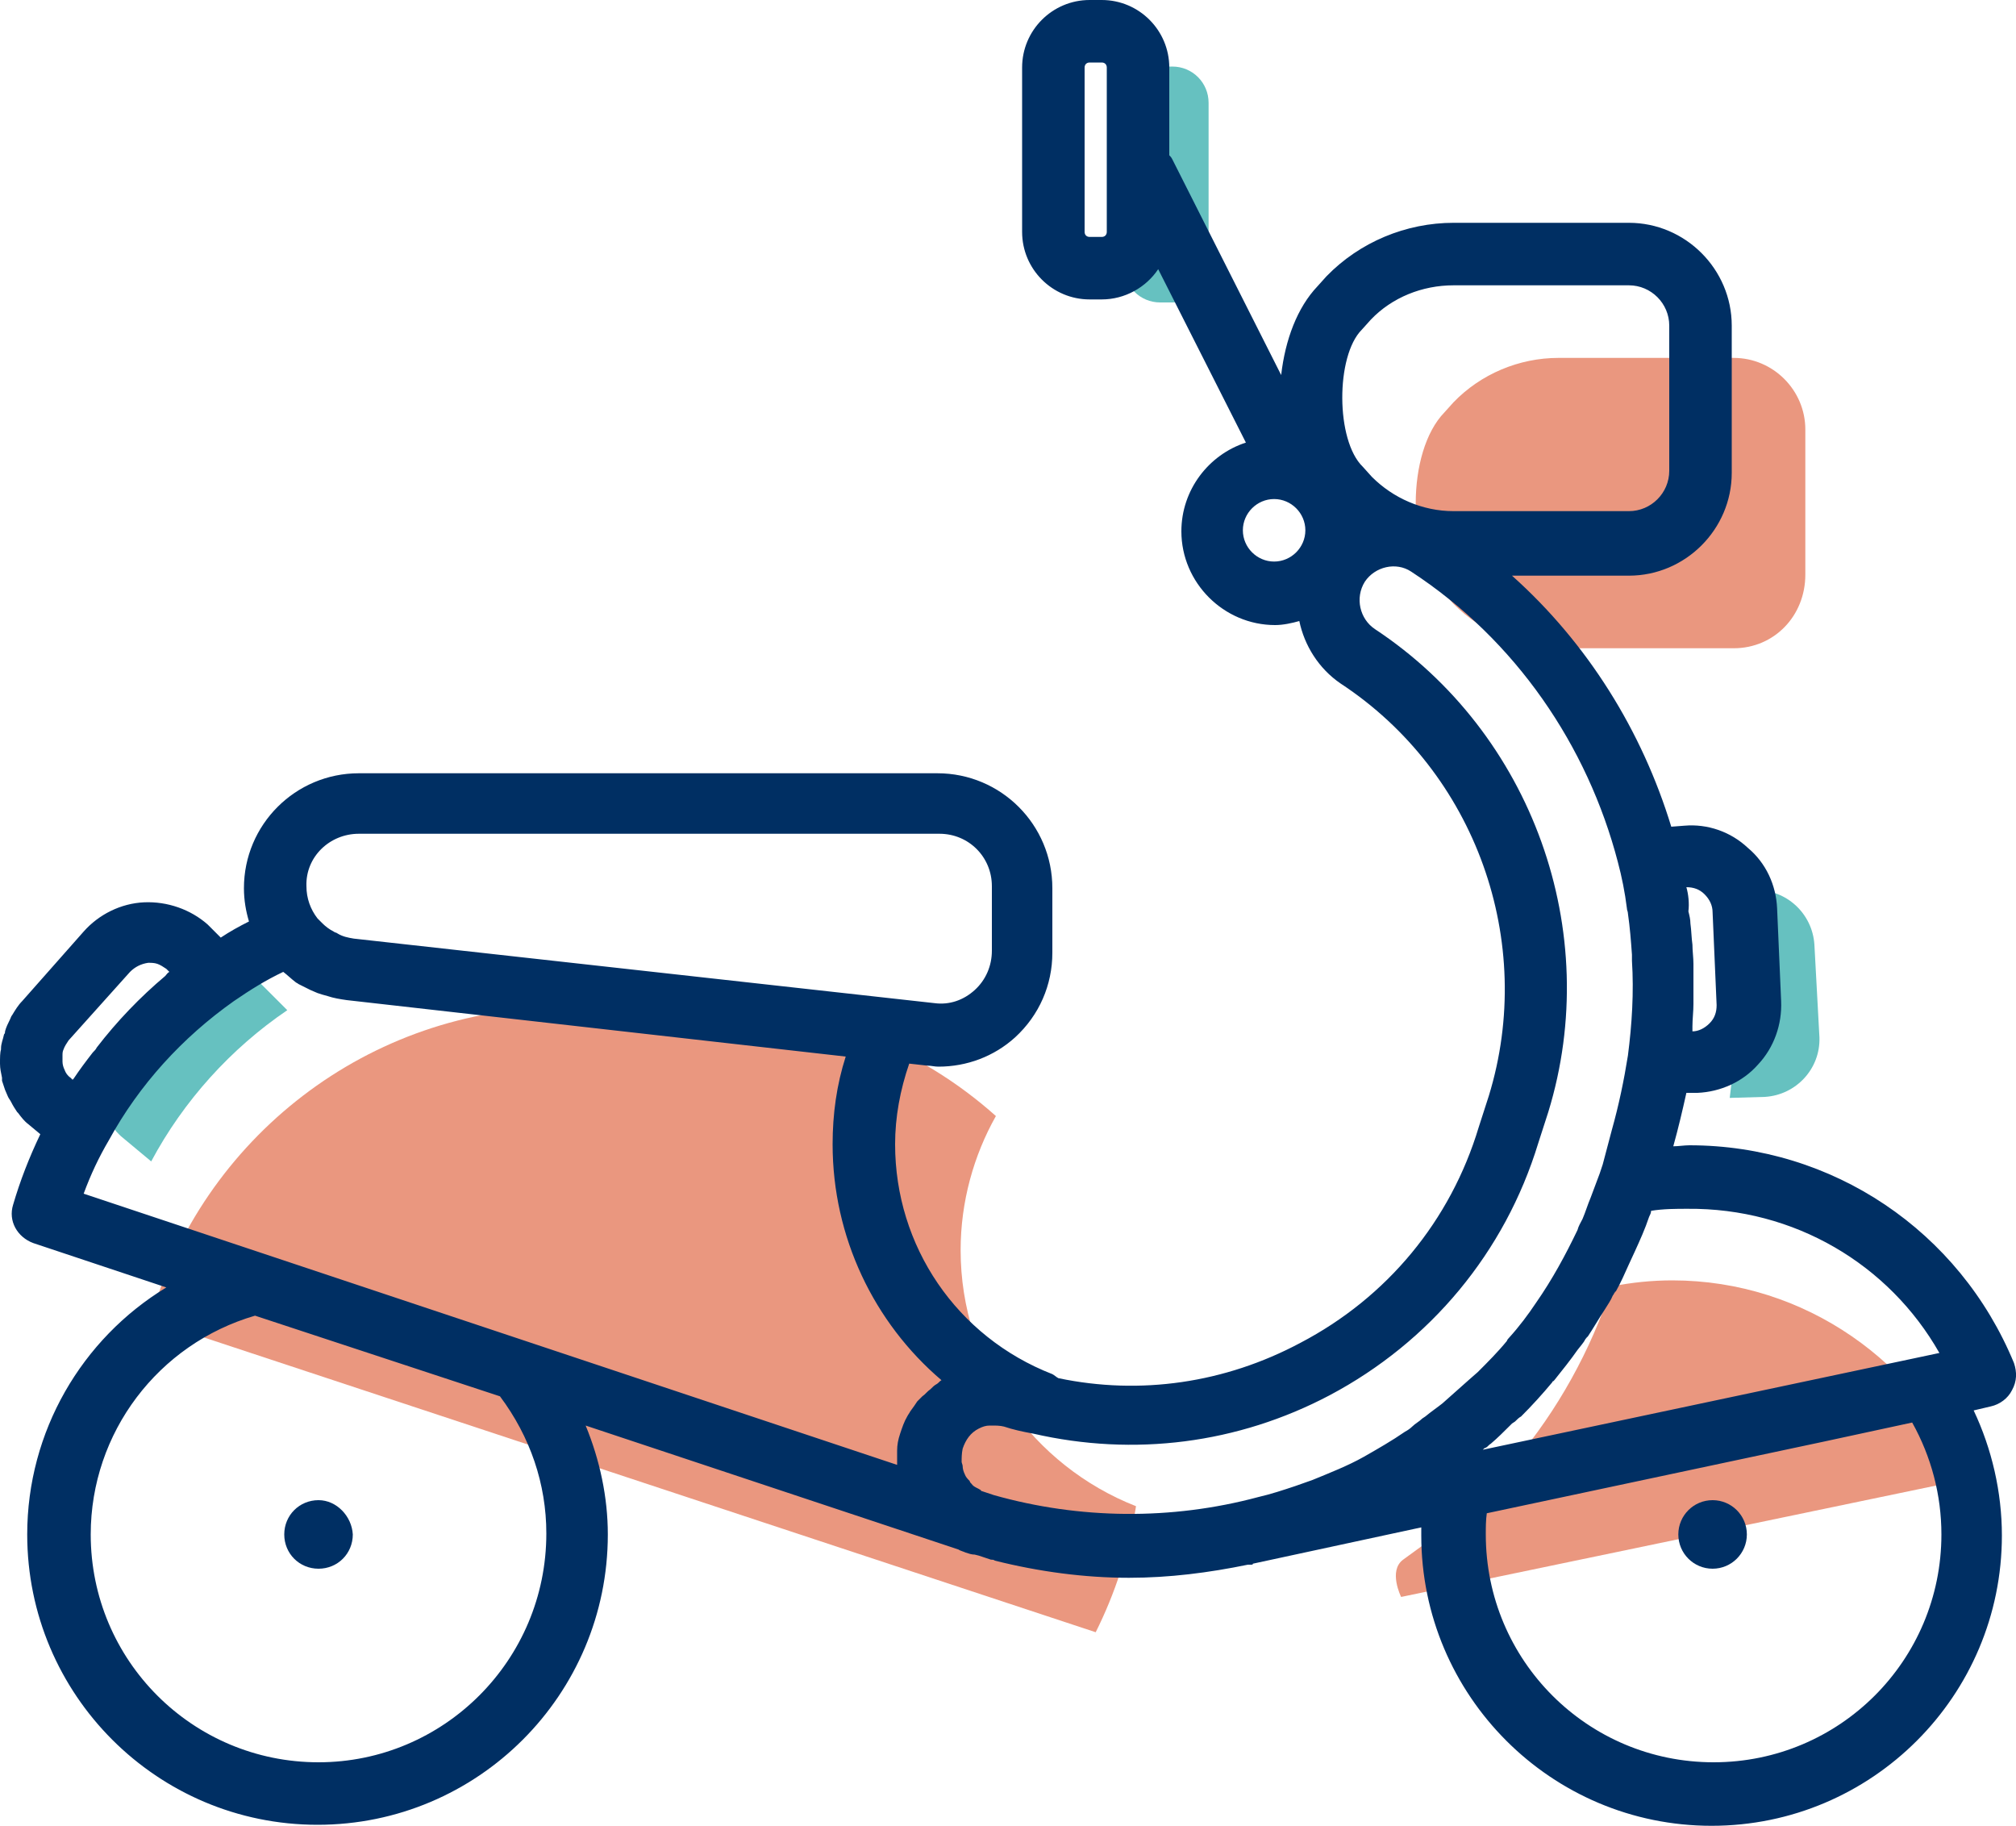
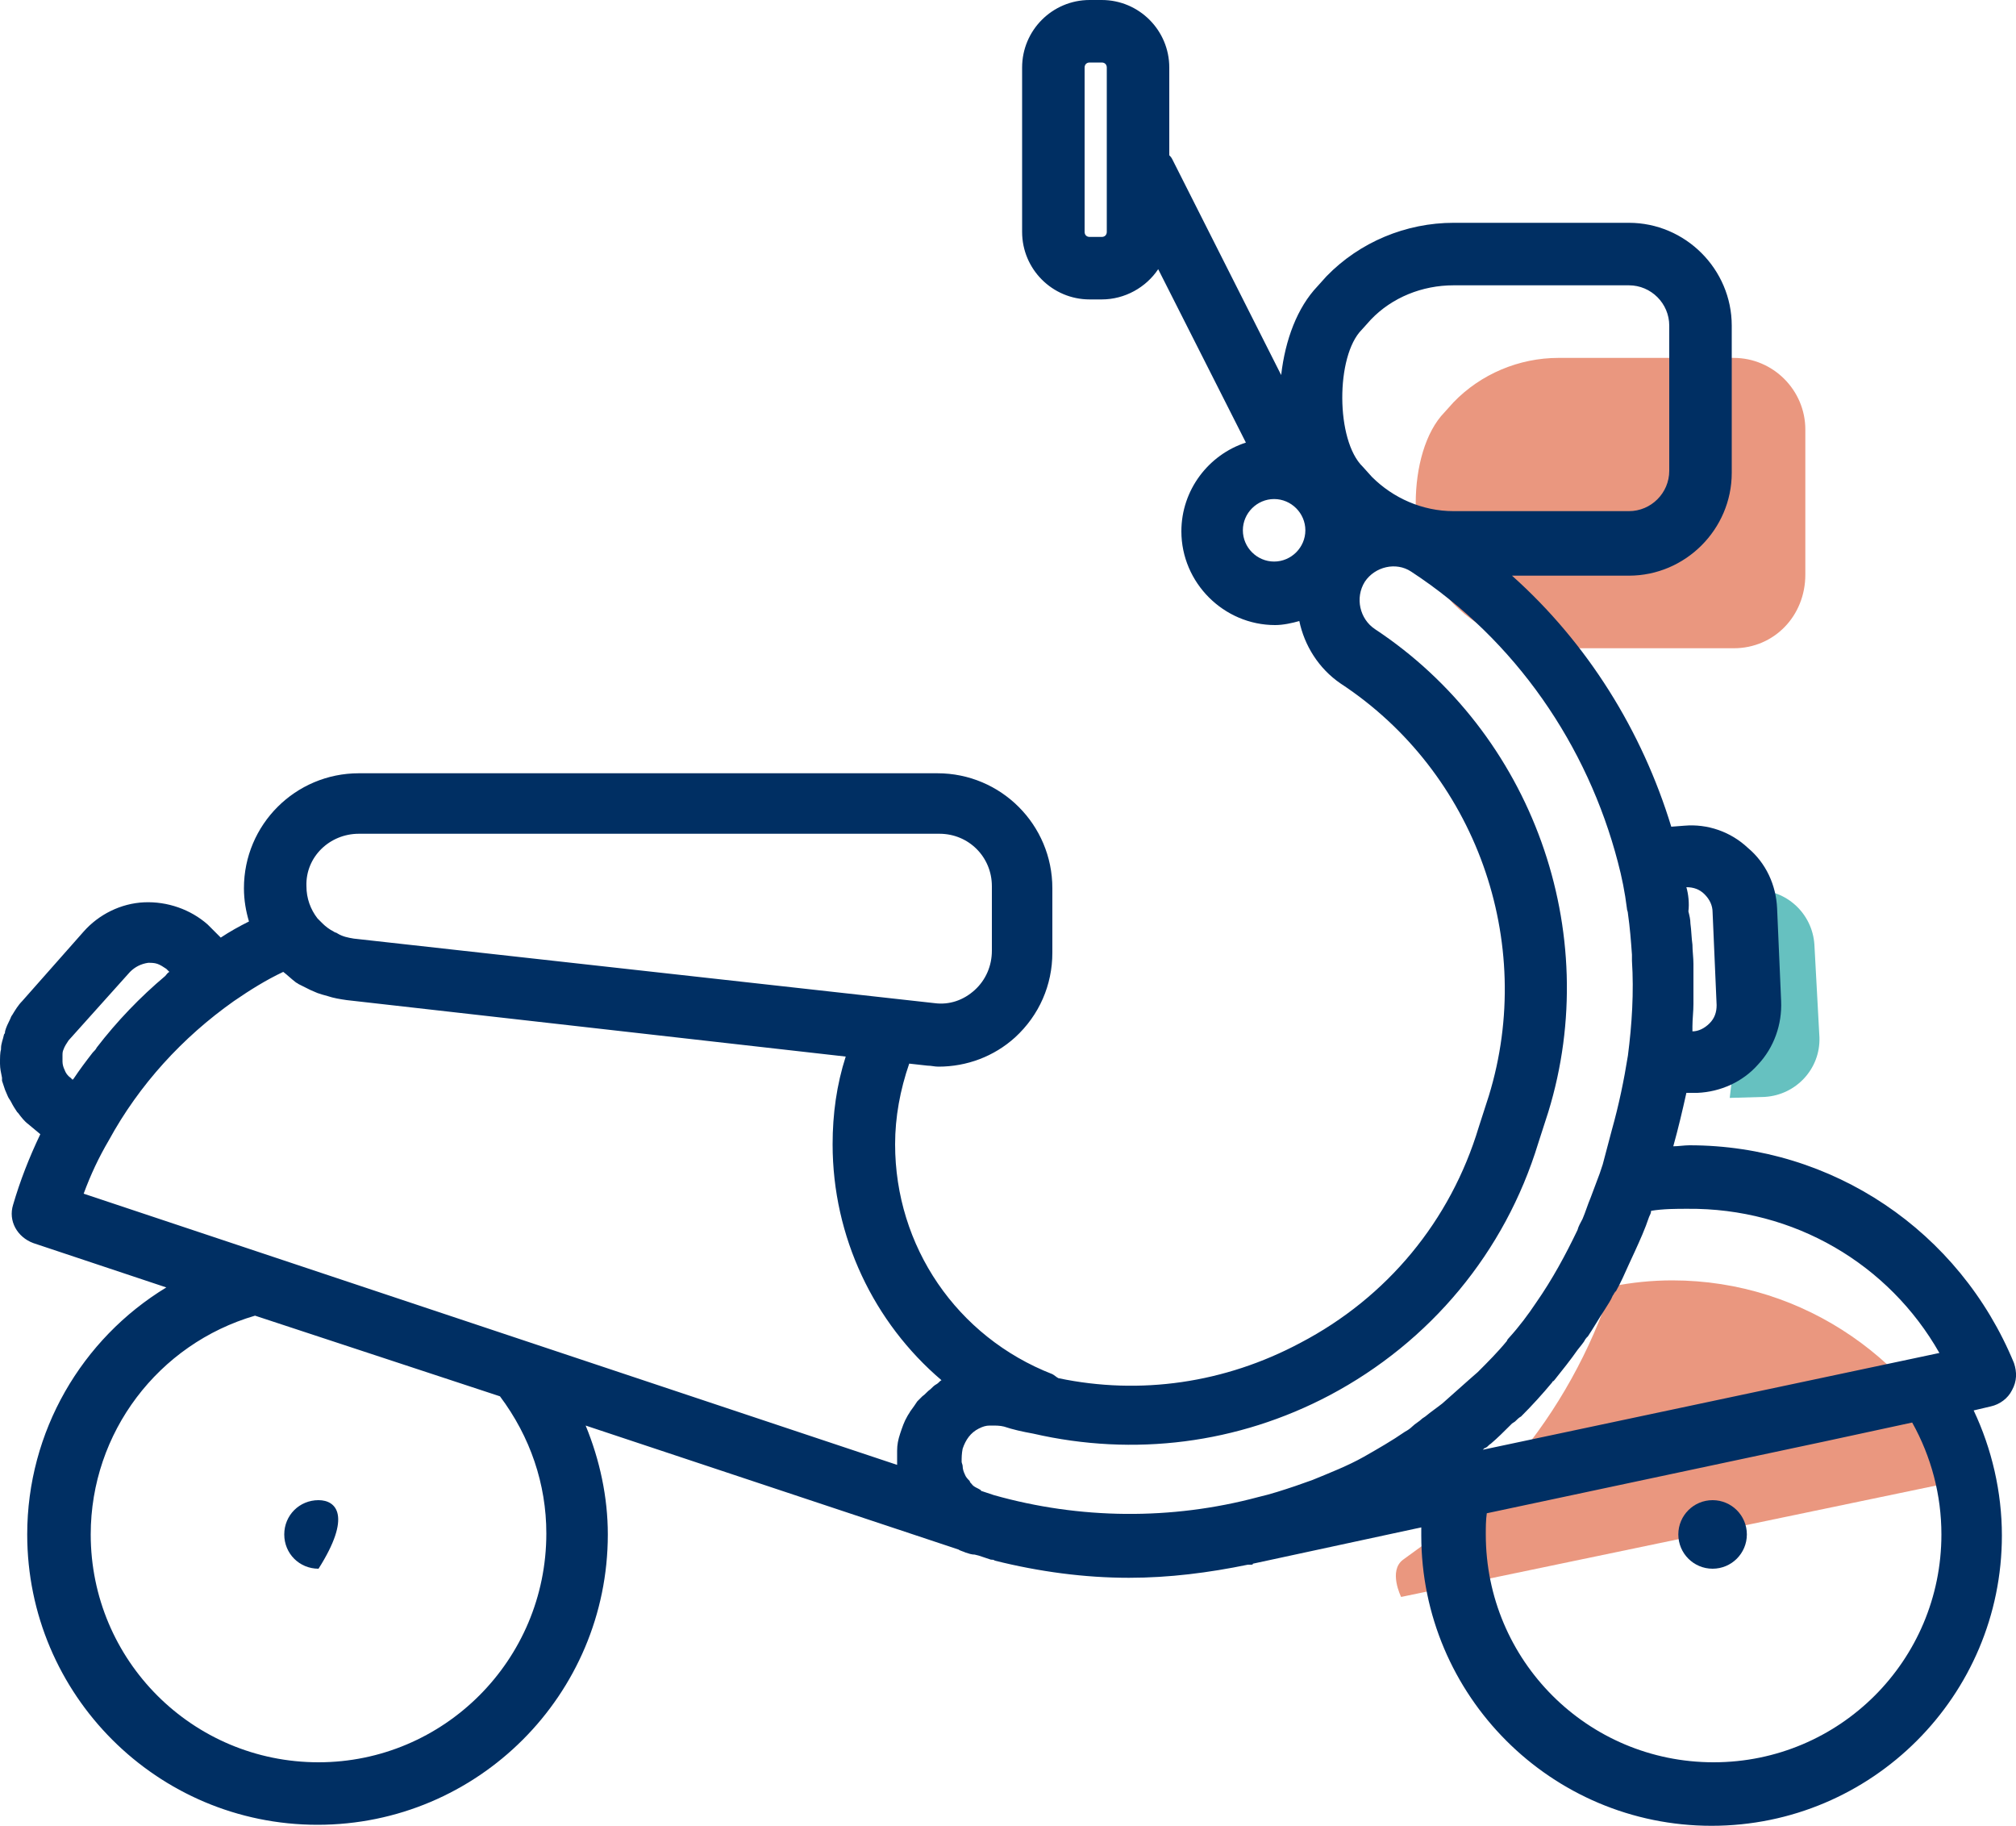
<svg xmlns="http://www.w3.org/2000/svg" version="1.1" id="Lager_1" x="0px" y="0px" viewBox="0 0 200 181.1" style="enable-background:new 0 0 200 181.1;" xml:space="preserve">
  <style type="text/css">
	.st0{fill:#EA977F;}
	.st1{fill:#66C1C0;}
	.st2{fill:#002F63;}
</style>
  <g>
    <path class="st0" d="M139,158.4l56.2-11.7c-4.8-11.5-16.1-19.7-29.3-19.7c-2,0-4,0.2-6,0.6l0,0c-2.1,6.4-5.4,12.3-9.6,17.3   c-0.1,0.1-0.2,0.2-0.3,0.3c-1,1.1-2,2.3-3.1,3.3c-0.3,0.3-0.6,0.5-0.8,0.7c-0.9,0.9-1.9,1.7-2.9,2.6c-0.6,0.5-1.2,0.9-1.8,1.3   c-0.7,0.5-1.5,1.1-2.2,1.6C137.7,155.8,139,158.4,139,158.4z" />
    <g>
-       <path class="st1" d="M28.5,100.2l-2.9-2.9c-2.3-2.1-5.9-1.8-8,0.5l-6.1,6.9c-2.1,2.3-1.8,5.9,0.5,8l3,2.5    C18.2,109.2,22.9,104,28.5,100.2z" />
-     </g>
-     <path class="st1" d="M116.3,30h-1.2c-2,0-3.6-1.6-3.6-3.6V10.2c0-2,1.6-3.6,3.6-3.6h1.2c2,0,3.6,1.6,3.6,3.6v16.3   C119.9,28.4,118.3,30,116.3,30z" />
+       </g>
    <g>
      <path class="st1" d="M180,93.7c-0.2-3.1-2.8-5.5-5.9-5.4l-3.7,0.2c1.7,6.6,2.1,13.5,1.2,20.4l3.5-0.1c3.1-0.2,5.5-2.8,5.4-5.9    L180,93.7z" />
    </g>
    <path class="st0" d="M172,64.3h-17.4c-3.9,0-7.6-1.6-10.4-4.4l-0.9-1c-3.8-3.9-3.8-14.1,0-18l0.9-1c2.7-2.8,6.5-4.4,10.4-4.4H172   c3.9,0,7.1,3.2,7.1,7.1V57C179.1,61.1,176,64.3,172,64.3z" />
-     <path class="st0" d="M95.3,124c0-4.8,1.3-9.4,3.5-13.3c-7.5-6.7-17.4-10.8-28.3-10.8H56c-19.5,0-36,13.1-41.1,31l93.8,31   c1.9-3.8,3.3-8,4-12.5C102.5,145.4,95.3,135.5,95.3,124z" />
    <g>
-       <path class="st2" d="M31.6,148.8c-1.9,0-3.4,1.5-3.4,3.4c0,1.9,1.5,3.4,3.4,3.4c1.9,0,3.4-1.5,3.4-3.4    C34.9,150.4,33.4,148.8,31.6,148.8z" />
+       <path class="st2" d="M31.6,148.8c-1.9,0-3.4,1.5-3.4,3.4c0,1.9,1.5,3.4,3.4,3.4C34.9,150.4,33.4,148.8,31.6,148.8z" />
      <path class="st2" d="M199.8,135.2c-5.4-13.1-18-21.6-32.2-21.6c-0.5,0-1.1,0.1-1.6,0.1c0.5-1.8,0.9-3.5,1.3-5.3h1.1    c2.3-0.1,4.5-1.1,6-2.8c1.6-1.7,2.4-4,2.3-6.3l-0.4-9.2c-0.1-2.3-1.1-4.5-2.9-6c-1.7-1.6-4-2.4-6.3-2.2l-1.3,0.1    c-2.9-9.5-8.3-18.2-15.8-24.9h11.6c5.6,0,10.2-4.6,10.2-10.2V32.3c0-5.6-4.6-10.2-10.2-10.2h-17.4c-4.7,0-9.3,1.9-12.6,5.3l-0.9,1    c-2,2.1-3.2,5.3-3.6,8.8l-10.8-21.4c-0.1-0.2-0.2-0.3-0.3-0.4V6.7c0-3.7-3-6.7-6.7-6.7h-1.2c-3.7,0-6.7,3-6.7,6.7V23    c0,3.7,3,6.7,6.7,6.7h1.2c2.3,0,4.4-1.2,5.6-3l8.7,17.2c-3.7,1.2-6.4,4.7-6.4,8.8c0,5.1,4.2,9.3,9.3,9.3c0.8,0,1.7-0.2,2.4-0.4    c0.5,2.4,1.9,4.7,4.1,6.2c13.4,8.8,19.4,25.6,14.7,40.9l-1,3.1c-2.8,9.3-9.1,16.9-17.7,21.4c-7.5,4-15.9,5.2-24,3.5    c-0.2-0.1-0.4-0.3-0.6-0.4c-9.5-3.7-15.6-12.7-15.6-22.8c0-2.7,0.5-5.4,1.4-8l1.8,0.2c0.4,0,0.7,0.1,1.1,0.1c2.8,0,5.5-1,7.6-2.9    c2.4-2.2,3.7-5.2,3.7-8.4v-6.4c0-6.3-5.1-11.4-11.4-11.4H35.6c-6.3,0-11.4,5.1-11.4,11.4c0,1.2,0.2,2.3,0.5,3.3    c-1,0.5-1.9,1-2.8,1.6l-1.3-1.3c-1.7-1.5-4-2.3-6.3-2.2s-4.5,1.2-6,2.9l-6.1,6.9c-0.4,0.4-0.7,0.9-1,1.4c-0.1,0.1-0.1,0.2-0.2,0.4    c-0.2,0.4-0.4,0.8-0.5,1.2c0,0.1,0,0.2-0.1,0.3c-0.1,0.5-0.3,0.9-0.3,1.4c0,0,0,0,0,0.1C0,104.4,0,104.9,0,105.5    c0,0.5,0.1,0.9,0.2,1.4c0,0.1,0,0.2,0,0.3c0.1,0.3,0.2,0.6,0.3,0.9c0.1,0.2,0.2,0.5,0.3,0.7s0.2,0.3,0.3,0.5    c0.2,0.4,0.4,0.7,0.6,1l0.1,0.1c0.3,0.4,0.6,0.8,1,1.1l0,0l0,0l1.2,1c-1.1,2.3-2,4.6-2.7,7c-0.5,1.6,0.4,3.2,2,3.8l13.2,4.4    C8.1,132.8,2.7,142,2.7,152.2c0,15.9,12.9,28.8,28.8,28.8s28.8-12.9,28.8-28.8c0-3.7-0.8-7.4-2.2-10.8l37,12.3    c0.1,0.1,0.5,0.2,0.7,0.3c0.3,0.1,0.6,0.2,0.9,0.2l0.4,0.1l0,0l1.2,0.4c0.1,0,0.3,0,0.4,0.1c4.4,1.1,8.9,1.7,13.3,1.7    c4,0,7.9-0.5,11.8-1.3c0.1,0,0.2,0,0.2,0h0.1c0.1,0,0.2,0,0.2-0.1l16.7-3.6c0,0.3,0,0.5,0,0.8c0,15.9,12.9,28.8,28.8,28.8    s28.8-12.9,28.8-28.8c0-4.3-1-8.6-2.8-12.4l1.7-0.4c0.9-0.2,1.7-0.8,2.1-1.6C200.1,137,200.1,136.1,199.8,135.2z M109.8,23    c0,0.3-0.2,0.5-0.5,0.5h-1.2c-0.3,0-0.5-0.2-0.5-0.5V6.7c0-0.3,0.2-0.5,0.5-0.5h1.2c0.3,0,0.5,0.2,0.5,0.5V23z M31.6,174.8    C19.1,174.8,9,164.7,9,152.2c0-10.1,6.7-18.9,16.3-21.7l24.3,8c3,4,4.6,8.7,4.6,13.6C54.2,164.7,44,174.8,31.6,174.8z     M192.4,134.2l-45.3,9.6c0.1-0.1,0.2-0.2,0.3-0.2c0.2-0.1,0.3-0.3,0.5-0.4c0.7-0.6,1.3-1.2,1.9-1.8c0.1-0.1,0.1-0.1,0.2-0.2    l0.3-0.2c0.2-0.2,0.4-0.4,0.6-0.5l0,0c1.1-1.1,2.1-2.2,3.1-3.4c0-0.1,0.1-0.1,0.1-0.1l0,0l0,0l0,0l0.1-0.1c0.8-1,1.6-2,2.3-3    c0.3-0.4,0.6-0.7,0.8-1.1l0.1-0.1c0,0,0-0.1,0.1-0.1c0.6-0.9,1.1-1.8,1.7-2.7c0.3-0.5,0.6-0.9,0.8-1.4c0.1-0.1,0.1-0.2,0.2-0.3    c0,0,0-0.1,0.1-0.1c0.5-0.9,0.9-1.8,1.3-2.7c0.2-0.4,0.4-0.9,0.6-1.3c0.5-1.1,1-2.2,1.4-3.4c0.1-0.2,0.2-0.4,0.2-0.6    c1.2-0.2,2.5-0.2,3.6-0.2C178,119.8,187.4,125.4,192.4,134.2z M167.3,88c0.7,0,1.3,0.2,1.8,0.7c0.5,0.5,0.8,1.1,0.8,1.8l0.4,9.2    c0,0.7-0.2,1.3-0.7,1.8c-0.5,0.5-1.1,0.8-1.7,0.8c0-0.2,0-0.3,0-0.5c0-0.7,0.1-1.5,0.1-2.2c0-0.6,0-1.2,0-1.9c0-0.7,0-1.4,0-2.1    c0-0.6-0.1-1.3-0.1-1.9c-0.1-0.7-0.1-1.4-0.2-2.1c0-0.4-0.1-0.8-0.2-1.2C167.6,89.6,167.5,88.7,167.3,88L167.3,88z M135.1,32.7    l0.9-1c2.1-2.2,5.1-3.4,8.2-3.4h17.4c2.2,0,4,1.8,4,4v14.4c0,2.2-1.8,4-4,4h-17.4c-3.1,0-6-1.3-8.1-3.4l-0.9-1    C132.5,43.7,132.5,35.3,135.1,32.7z M126.4,55.7c-1.7,0-3.1-1.4-3.1-3.1c0-1.7,1.4-3.1,3.1-3.1c1.7,0,3.1,1.4,3.1,3.1    S128.1,55.7,126.4,55.7z M35.6,82.7h57.6c2.9,0,5.2,2.3,5.2,5.2v6.4c0,1.5-0.6,2.9-1.7,3.9c-1.1,1-2.5,1.5-4,1.3l-57.6-6.4    c-0.6-0.1-1.1-0.2-1.6-0.5c-0.1-0.1-0.3-0.1-0.4-0.2c-0.4-0.2-0.8-0.5-1.1-0.8c-0.2-0.2-0.3-0.3-0.5-0.5c-0.7-0.9-1.1-2-1.1-3.2    C30.3,85,32.7,82.7,35.6,82.7z M12.9,96.4c0.5-0.5,1.1-0.8,1.8-0.9c0.3,0,0.6,0,0.9,0.1l0,0c0.3,0.1,0.6,0.3,0.9,0.5l0.3,0.3    c-0.2,0.1-0.3,0.3-0.4,0.4c-2.5,2.1-4.8,4.5-6.8,7.1c-0.1,0.2-0.2,0.3-0.4,0.5c-0.7,0.9-1.3,1.7-1.9,2.6l-0.1,0.1L7,106.9    c-0.3-0.2-0.5-0.5-0.6-0.8c-0.1-0.2-0.2-0.5-0.2-0.8c0-0.2,0-0.4,0-0.6c0-0.2,0-0.4,0.1-0.6c0.1-0.3,0.3-0.6,0.5-0.9L12.9,96.4z     M8.3,118.4c0.7-1.9,1.5-3.6,2.5-5.3c3-5.5,7.3-10.2,12.4-13.8c1.6-1.1,3.2-2.1,4.9-2.9l0,0c0.4,0.3,0.8,0.7,1.2,1    c0.1,0.1,0.2,0.1,0.3,0.2c0.4,0.2,0.8,0.4,1.2,0.6c0.2,0.1,0.5,0.2,0.7,0.3c0.3,0.1,0.6,0.2,1,0.3c0.6,0.2,1.2,0.3,1.9,0.4    l49.5,5.6c-0.9,2.8-1.3,5.7-1.3,8.7c0,9.2,4.1,17.7,10.8,23.4c-0.2,0.1-0.3,0.3-0.5,0.4c-0.2,0.1-0.4,0.3-0.6,0.5    c-0.3,0.2-0.5,0.5-0.8,0.7c-0.2,0.2-0.3,0.3-0.5,0.5c-0.2,0.3-0.4,0.6-0.7,1c-0.1,0.2-0.2,0.3-0.3,0.5c-0.3,0.5-0.5,1.1-0.7,1.7    c-0.2,0.6-0.3,1.1-0.3,1.7c0,0.2,0,0.5,0,0.7c0,0.2,0,0.5,0,0.7L8.3,118.4z M98.6,148.3l-1.2-0.4c-0.1,0-0.1-0.1-0.1-0.1    c-0.3-0.2-0.7-0.3-0.9-0.6c-0.1-0.1-0.2-0.2-0.2-0.3c-0.2-0.2-0.4-0.4-0.5-0.7c-0.1-0.2-0.2-0.5-0.2-0.8c0-0.1-0.1-0.3-0.1-0.4    c0-0.4,0-0.8,0.1-1.3l0,0l0,0c0.3-0.9,0.8-1.6,1.6-2c0.4-0.2,0.7-0.3,1.1-0.3c0.1,0,0.1,0,0.2,0c0.4,0,0.8,0,1.2,0.1    c0.9,0.3,1.8,0.5,2.9,0.7l0,0c10,2.3,20.3,1,29.4-3.8c10-5.3,17.4-14.2,20.7-25l1-3.1c5.5-17.9-1.6-37.6-17.2-47.9    c-1.5-1-2-3.1-1-4.7c1-1.5,3.1-2,4.6-1c10.4,6.8,17.5,17.3,20.5,28.8l0,0c0.4,1.5,0.7,3,0.9,4.6c0,0.2,0.1,0.3,0.1,0.5    c0.2,1.4,0.3,2.7,0.4,4.1c0,0.2,0,0.4,0,0.6c0.2,3.1,0,6.3-0.4,9.4l0,0c-0.4,2.5-0.9,4.9-1.6,7.4l-0.9,3.4    c-0.1,0.3-0.2,0.6-0.3,0.9l0,0c-0.3,0.8-0.6,1.6-0.9,2.4c-0.3,0.7-0.5,1.4-0.8,2.1c-0.2,0.4-0.4,0.7-0.5,1.1    c-1.2,2.5-2.5,4.9-4.1,7.2c-0.8,1.2-1.7,2.4-2.7,3.5c0,0-0.2,0.2-0.2,0.3c-0.9,1.1-1.9,2.1-2.9,3.1l-0.8,0.7    c-0.9,0.8-1.8,1.6-2.7,2.4c-0.5,0.4-1.1,0.8-1.7,1.3l0,0l-0.3,0.2c-0.3,0.3-0.7,0.5-1,0.8c-0.2,0.2-0.5,0.4-0.7,0.5    c-1.3,0.9-2.7,1.7-4.1,2.5c-1.6,0.9-3.4,1.6-5.1,2.3c-0.6,0.2-1.1,0.4-1.7,0.6c-1.2,0.4-2.4,0.8-3.7,1.1    C116.2,150.8,107.1,150.7,98.6,148.3z M192.6,152.2c0,12.5-10.1,22.6-22.6,22.6c-12.5,0-22.6-10.1-22.6-22.6c0-0.7,0-1.4,0.1-2.1    l33.4-7.1l8.8-1.9C191.6,144.5,192.6,148.3,192.6,152.2z" />
      <circle class="st2" cx="169.9" cy="152.2" r="3.4" />
    </g>
  </g>
</svg>